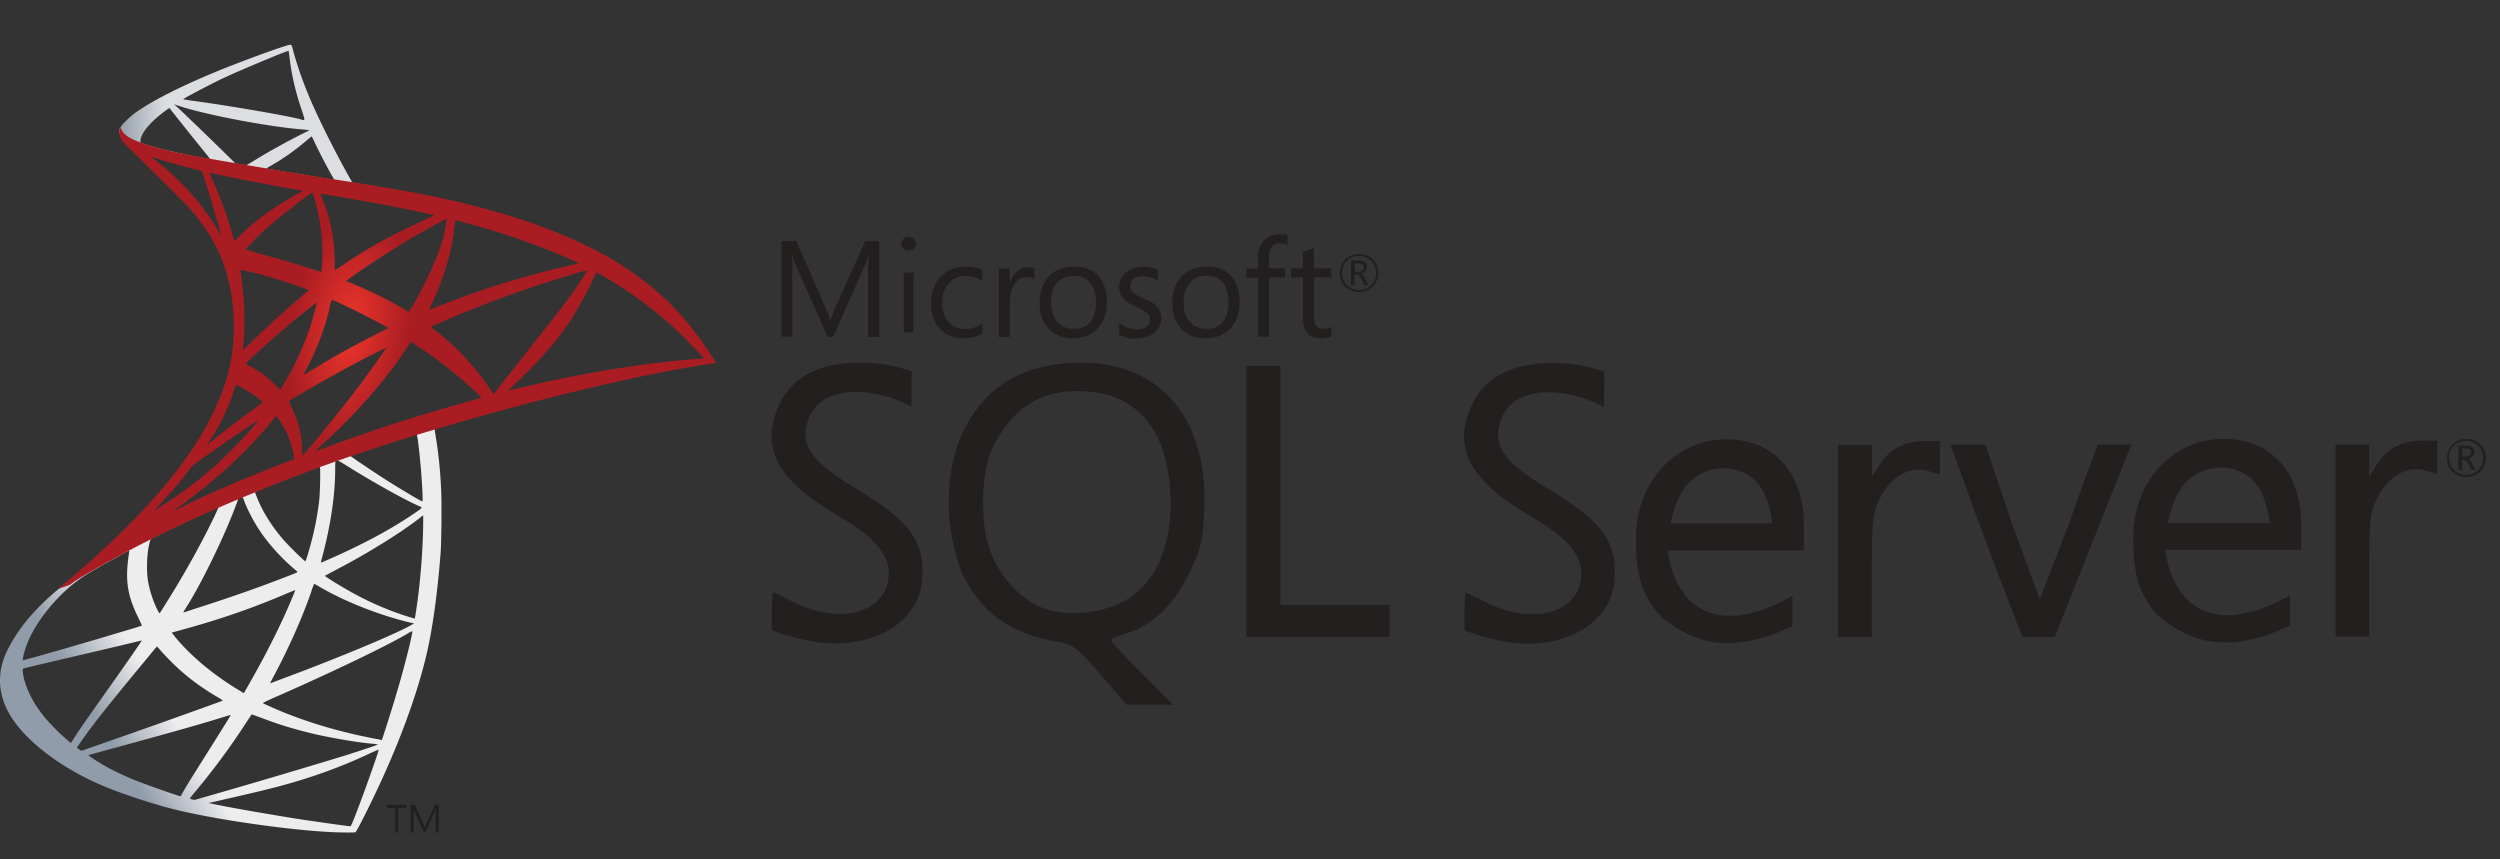
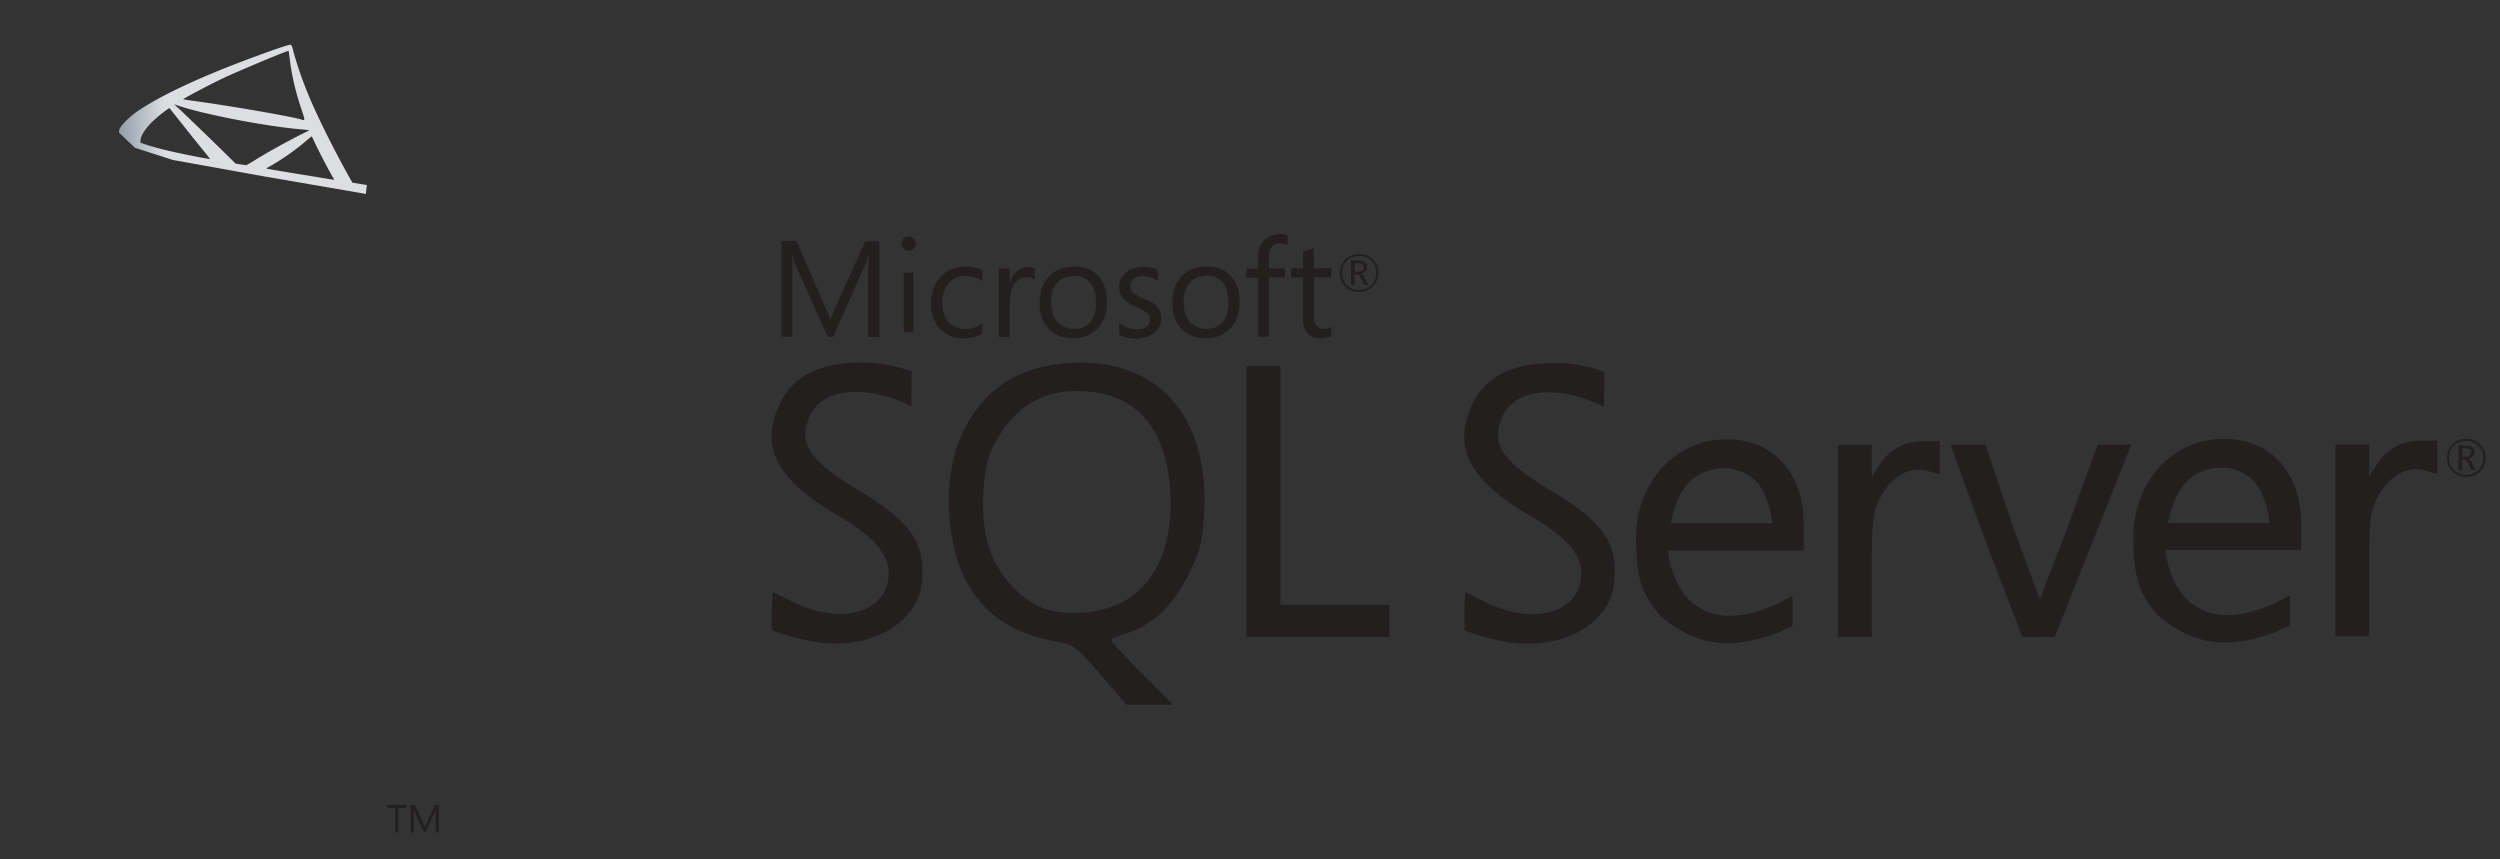
<svg xmlns="http://www.w3.org/2000/svg" width="128" height="44" fill="none" viewBox="0 0 128 44">
  <rect x="0" y="0" width="128" height="44" fill="#333333" stroke="none" />
  <path fill="#231F1F" d="M20.236 42.624h.157v-1.258h.416v-.157h-.989v.157h.416v1.258Zm.953-.945c0-.123 0-.223-.01-.28.011.067.035.113.045.146l.483 1.079h.077l.484-1.09c.013-.033.023-.077.045-.134-.01.112-.01.202-.01.27v.953h.167v-1.414h-.202l-.438.976c-.01.035-.045.103-.067.18h-.013c-.009-.045-.032-.09-.064-.167l-.438-.989h-.226v1.416h.158v-.945l.009-.001ZM55.282 18.565c-.135 0-.27.013-.405.013-2.73.145-4.57 1.347-5.647 3.693-.921 2.122-.82 4.895.01 7.03.966 2.086 2.526 3.187 5.131 3.603.551.09.921.393 1.988 1.64l1.314 1.538h2.382l-1.584-1.597c-.875-.876-1.584-1.638-1.584-1.705 0-.067.335-.214.74-.337 1.337-.404 2.447-1.437 3.224-3.02.628-1.27.718-1.663.808-3.244.236-4.707-2.245-7.65-6.377-7.616v.002Zm2.088 12.307c-1.159.561-2.841.674-3.94.27-1.136-.417-2.235-1.596-2.73-2.931-.55-1.46-.471-4.154.157-5.367 1.011-1.932 2.348-2.82 4.301-2.82 2.897 0 4.545 1.774 4.76 5.11.17 2.783-.762 4.872-2.547 5.737v.001Zm41.151-8.287c-1 0-1.764.404-2.279 1.201l-.404.631v-1.64h-1.73v9.837h1.728V29.47c0-2.875.036-3.211.438-3.998.554-1.08 1.507-1.617 2.428-1.36l.618.18v-1.705h-.799v-.002Zm-10.16-.09c-.338 0-.698.045-1.055.123-2.314.605-3.619 2.82-3.539 5.1 0 1.908.37 2.862 1.292 3.862 1.886 1.548 3.592 1.672 5.895.841.392-.167.82-.36.82-.36v-1.548l-.82.425c-1.864.811-3.267.811-4.391-.144-.717-.73-1.033-1.606-1.178-2.605h6.972v-1.327c0-2.704-1.627-4.411-3.997-4.367h.002Zm-2.82 4.313s.258-1.686 1.214-2.348c.46-.325.987-.482 1.504-.482s1.034.167 1.46.493c.876.674 1.022 2.325 1.022 2.325h-5.2v.012Zm-41.69-1.774c-1.875-1.136-2.706-1.955-2.605-2.92.291-2.672 3.593-2.303 5.421-1.292l.013-1.797s-1.01-.438-2.46-.461c-2.222-.034-3.659.695-4.332 2.178-.99 2.19-.113 3.84 3.052 5.681 1.777 1.034 2.562 1.932 2.562 2.91 0 2.022-2.438 2.728-4.952 1.46-.518-.258-.956-.473-.979-.473-.09.573-.044 1.944-.044 1.944s.773.325 1.932.549c2.874.573 5.49-.776 5.736-2.965.215-2.055-.528-3.132-3.344-4.815Zm69.975-2.563c-.337 0-.695.047-1.068.125-2.312.605-3.614 2.82-3.525 5.1 0 1.905.37 2.85 1.29 3.85 1.887 1.549 3.593 1.674 5.907.842.391-.167.818-.358.818-.358v-1.55l-.819.427c-1.867.809-3.271.809-4.391-.147-.721-.729-1.034-1.594-1.18-2.605h6.961V26.83c0-2.691-1.627-4.4-3.997-4.355l.004-.003Zm-2.82 4.314s.26-1.684 1.214-2.359a2.597 2.597 0 0 1 1.503-.483c.515 0 1.034.168 1.46.495.876.673 1.023 2.336 1.023 2.336h-5.198l-.002.011Zm-31.697-1.73c-1.874-1.132-2.704-1.954-2.603-2.92.29-2.673 3.592-2.302 5.42-1.291l.014-1.797s-1.011-.438-2.46-.46c-2.222-.033-3.66.696-4.334 2.18-.988 2.189-.1 3.84 3.054 5.68 1.775 1.034 2.56 1.92 2.56 2.898 0 2.022-2.436 2.739-4.951 1.459-.515-.258-.953-.47-.978-.47-.09.573-.044 1.944-.044 1.944s.763.313 1.918.549c2.877.574 5.493-.773 5.74-2.962.213-2.045-.528-3.122-3.336-4.807v-.002Zm44.678-2.493c-.999 0-1.773.405-2.279 1.202l-.404.629v-1.638h-1.73v9.835h1.728v-3.145c0-2.873.035-3.211.438-3.996.554-1.078 1.507-1.618 2.428-1.359l.617.18v-1.708h-.798Zm-58.43 2.437v-6.266h-1.743v13.879h7.332v-1.64h-5.589V25Zm40.319 1.953-1.437 3.74-1.382-3.76-1.403-4.167h-1.785a304.296 304.296 0 0 0 3.683 9.847c.55.013 1.101 0 1.651 0l1.94-4.873 1.977-4.973h-1.706s-.754 1.976-1.539 4.188l.001-.002Zm-36.302-12c.281 0 .516-.09.709-.284a.94.94 0 0 0 .29-.695c0-.28-.1-.515-.29-.695a.968.968 0 0 0-.695-.27.955.955 0 0 0-.709.28.936.936 0 0 0-.28.695c0 .284.09.518.28.696.18.18.415.27.695.27v.002Zm-.617-1.597a.84.84 0 0 1 .63-.245.84.84 0 0 1 .619.245c.167.167.257.37.257.618a.865.865 0 0 1-.875.875.821.821 0 0 1-.619-.247.865.865 0 0 1-.257-.628.83.83 0 0 1 .245-.618Zm.416.708h.113c.08 0 .158.077.225.224l.136.304h.212l-.168-.337c-.068-.136-.135-.214-.213-.236a.409.409 0 0 0 .234-.124c.057-.058.077-.136.077-.225 0-.103-.032-.18-.1-.237-.077-.064-.2-.1-.36-.1h-.359v1.259h.18v-.528h.023Zm0-.585h.157c.113 0 .193.024.237.057.042.034.054.078.054.157 0 .146-.09.214-.258.214h-.193v-.428h.002Zm-28.8.473c0-.438-.013-.763-.024-.955h.01c.046.226.101.395.146.507l1.674 3.74h.28l1.675-3.773c.045-.103.09-.258.145-.473h.013c-.033.373-.045.698-.045.957v3.3h.573v-4.906h-.718l-1.539 3.412a18.42 18.42 0 0 0-.236.606h-.023a3.928 3.928 0 0 0-.224-.583l-1.504-3.447h-.764v4.906h.552v-3.289l.009-.002Zm5.703.01h.494v3.055h-.494V13.96Zm.247-1.121c.103 0 .19-.035.257-.103a.357.357 0 0 0 .114-.258c0-.1-.034-.19-.112-.257a.36.36 0 0 0-.26-.103c-.1 0-.19.035-.258.103a.362.362 0 0 0-.113.257c0 .112.035.19.113.258a.37.37 0 0 0 .258.103Zm3.773 4.243v-.539c-.27.203-.562.303-.863.303-.36 0-.653-.123-.867-.36-.212-.235-.325-.56-.325-.966 0-.425.113-.763.347-1.02.226-.247.518-.37.876-.37.292 0 .573.09.832.27v-.573a1.71 1.71 0 0 0-.809-.18c-.561 0-.999.18-1.326.527-.325.348-.492.82-.492 1.391 0 .507.146.934.448 1.26.316.334.719.504 1.213.504.383-.01.696-.09.966-.247Zm1.415-1.63c0-.402.09-.728.258-.952.157-.202.347-.304.572-.304.191 0 .326.035.425.113v-.584a.89.89 0 0 0-.334-.045.855.855 0 0 0-.541.193 1.184 1.184 0 0 0-.38.592h-.013v-.717h-.56v3.502h.562v-1.797h.01Zm3.223 1.868c.528 0 .953-.17 1.268-.507.314-.335.471-.786.471-1.348 0-.572-.144-1.01-.437-1.336-.291-.326-.696-.483-1.224-.483s-.953.157-1.268.461c-.337.335-.515.807-.515 1.414 0 .528.144.966.448 1.292.314.337.73.506 1.257.506Zm-.798-2.854c.213-.225.494-.337.842-.337.36 0 .63.112.831.337.203.236.303.572.303 1.021 0 .428-.09.764-.28.99-.191.235-.472.36-.843.36-.36 0-.64-.125-.853-.36-.213-.238-.315-.562-.315-.99-.021-.424.09-.772.315-1.02Zm4.996 2.549a.92.92 0 0 0 .327-.719.877.877 0 0 0-.258-.64c-.136-.135-.347-.257-.653-.381-.27-.113-.437-.214-.528-.292a.48.48 0 0 1-.145-.36c0-.146.057-.258.168-.348.113-.09.257-.134.45-.134.303 0 .562.08.798.248v-.561a1.645 1.645 0 0 0-.753-.168c-.36 0-.664.1-.888.291a.898.898 0 0 0-.348.73c0 .257.077.47.224.628.123.133.335.27.628.392.281.124.472.236.573.326.1.09.146.202.146.335 0 .327-.224.496-.662.496-.337 0-.64-.111-.91-.335v.605c.244.147.538.214.862.214.416-.022.742-.124.966-.326l.003-.001Zm2.673-3.369c-.528 0-.953.157-1.269.461-.334.335-.514.808-.514 1.414 0 .528.145.966.448 1.292.315.337.73.506 1.258.506.54 0 .953-.17 1.268-.508.316-.335.473-.785.473-1.347 0-.573-.147-1.01-.438-1.336-.304-.326-.708-.483-1.224-.483l-.002.001Zm1.09 1.842c0 .427-.09.763-.281.988-.191.236-.472.361-.843.361-.36 0-.64-.125-.854-.36-.212-.237-.314-.562-.314-.99 0-.45.113-.798.338-1.032.212-.224.493-.338.842-.338.347 0 .627.114.83.338.18.247.28.583.28 1.033h.001Zm1.516 1.752h.56v-3.032h.82v-.472h-.82v-.54c0-.492.19-.74.585-.74.133 0 .268.034.368.09v-.505c-.1-.045-.236-.056-.404-.056-.303 0-.55.09-.752.281-.236.224-.36.515-.36.91v.574h-.593v.47h.592v3.022l.004-.002Zm2.301-.955c0 .685.303 1.034.92 1.034.225 0 .394-.036.529-.116v-.482a.586.586 0 0 1-.36.113c-.191 0-.325-.044-.404-.146-.08-.1-.125-.27-.125-.505v-1.977h.889v-.471h-.889v-1.033c-.193.067-.382.124-.561.18v.853h-.605v.471h.605v2.077l.001.002Zm60.262 6.456a.961.961 0 0 0-.695-.27.946.946 0 0 0-.708.283.946.946 0 0 0-.281.695c0 .28.091.515.28.695.19.18.425.271.708.271.279 0 .515-.09.708-.28a.97.97 0 0 0-.013-1.393l.001-.001Zm-.089 1.326a.833.833 0 0 1-.619.245.84.84 0 0 1-.618-.245.875.875 0 0 1-.257-.63.83.83 0 0 1 .247-.619.836.836 0 0 1 .628-.244.84.84 0 0 1 .619.244c.167.17.257.374.257.618 0 .26-.077.461-.257.631Zm-.505-.573a.48.48 0 0 0 .235-.123c.057-.058.078-.137.078-.227 0-.1-.033-.18-.101-.236-.077-.064-.202-.099-.36-.099h-.358v1.257h.18v-.528h.112c.077 0 .155.077.224.224l.134.303h.214l-.167-.338c-.058-.147-.125-.214-.194-.236l.003.003Zm-.124-.113h-.193v-.425h.158c.112 0 .191.02.236.055.045.034.055.078.055.158 0 .145-.09.212-.257.212h.001Z" />
-   <path fill="url(#a)" d="m23.15 21.12-8.037 2.638-6.992 3.101-1.956.52a42.64 42.64 0 0 1-1.586 1.446 56.756 56.756 0 0 1-1.64 1.38 12.263 12.263 0 0 0-1.592 1.587c-.553.696-.99 1.435-1.178 2.003-.334 1.025-.17 2.063.474 3.022.826 1.22 2.472 2.466 4.392 3.315.978.433 2.624.989 3.863 1.3 2.06.525 6.045 1.093 8.238 1.179.443.018 1.039.018 1.063 0 .049-.031.389-.684.784-1.496 1.349-2.766 2.32-5.36 2.849-7.577.316-1.343.565-3.132.729-5.25.042-.592.06-2.576.024-3.248a22.892 22.892 0 0 0-.304-2.863c-.024-.129-.03-.245-.018-.25.024-.02.097-.043 1.088-.33l-.2-.477Zm-1.834 1.08c.073 0 .267 1.875.316 3.06.012.25.005.415-.007.415-.048 0-1.026-.58-1.725-1.02-.607-.384-1.761-1.154-1.944-1.3-.06-.043-.055-.049.444-.22.844-.287 2.849-.934 2.916-.934Zm-4.095 1.356c.055 0 .195.08.529.287 1.251.788 2.952 1.74 3.681 2.058.225.097.249.06-.267.415-1.106.757-2.485 1.502-4.174 2.253-.297.134-.546.238-.552.238-.013 0 .024-.153.072-.336.407-1.52.638-3.059.65-4.292.006-.61.006-.61.061-.629-.012.006-.006.006 0 .006Zm-.844.324c.036.036.012 1.404-.037 1.777-.11.89-.28 1.721-.559 2.655a4.076 4.076 0 0 1-.14.427c-.024.03-.856-.787-1.13-1.105a8.264 8.264 0 0 1-1.117-1.636c-.14-.274-.358-.812-.34-.83.097-.067 3.298-1.313 3.323-1.288Zm-3.973 1.569c.006 0 .012 0 .018.006.012.012.055.11.091.22.194.53.632 1.312 1.008 1.813a10.323 10.323 0 0 0 1.701 1.777c.037.036.049.03-.941.409-1.148.44-2.4.879-3.834 1.343-.342.11-.684.223-1.026.335-.055.019-.037-.012.121-.262.711-1.117 1.793-3.31 2.4-4.86.103-.268.207-.537.225-.598.024-.085.054-.116.133-.159.043-.012.085-.024.104-.024Zm-1.215.506c.018.013-.292.666-.596 1.264a47.365 47.365 0 0 1-2.095 3.67c-.146.238-.286.458-.304.482-.03.043-.043.03-.14-.159a5.618 5.618 0 0 1-.468-1.416c-.09-.476-.073-1.307.03-1.82.08-.378.074-.372.256-.464.777-.396 3.293-1.58 3.317-1.556Zm10.479.428v.256c0 1.362-.146 3.23-.358 4.592a7.224 7.224 0 0 1-.073.44l-.383-.11a15.624 15.624 0 0 1-2.795-1.204c-.589-.323-1.445-.854-1.421-.879.006-.006.261-.14.559-.299a35.792 35.792 0 0 0 3.323-1.96c.37-.25.93-.653 1.05-.763l.098-.073ZM6.602 28.19c.024 0 .018.049-.018.269a8.693 8.693 0 0 0-.067.653c-.049.891.097 1.55.535 2.454.121.25.218.458.212.464-.042.037-4.064 1.221-5.327 1.57-.377.103-.705.195-.73.2-.042.013-.048.007-.03-.097.14-.897.82-2.07 1.768-3.059.632-.66 1.136-1.044 1.999-1.538.62-.354 1.573-.885 1.646-.91 0-.006.006-.006.012-.006Zm9.477 1.703c.006-.006.152.074.328.177 1.3.758 3.11 1.46 4.653 1.82l.14.03-.194.11c-.808.452-3.463 1.563-6.178 2.583-.395.146-.784.293-.857.323a.436.436 0 0 1-.14.043c0-.006.11-.22.25-.482.759-1.429 1.524-3.169 1.913-4.378.049-.116.079-.22.085-.226Zm-.966.318c.006.006-.042.134-.103.28-.529 1.289-1.221 2.693-2.108 4.268-.225.403-.413.727-.42.727-.005 0-.188-.11-.406-.244-1.288-.794-2.43-1.771-3.178-2.717l-.109-.135.553-.152c1.98-.543 3.663-1.13 5.334-1.85.237-.098.431-.177.437-.177Zm6.002 2.106c.006.14-.304 1.398-.559 2.308a66.755 66.755 0 0 1-.729 2.417c-.146.465-.273.85-.28.85a.401.401 0 0 1-.078-.02c-1.804-.329-3.42-.787-4.94-1.397-.424-.171-1.032-.446-1.068-.476-.012-.013.352-.184.814-.385 2.764-1.215 5.631-2.595 6.615-3.187a.791.791 0 0 1 .225-.11Zm-13.857.476c.012.013-.76 1.13-1.84 2.65-.377.531-.814 1.154-.978 1.386-.165.232-.414.598-.553.818l-.256.397-.273-.232c-.322-.269-.88-.843-1.13-1.16-.522-.653-.875-1.343-1.014-1.972-.067-.293-.067-.44-.006-.458.09-.024 1.713-.409 3.231-.763.845-.195 1.823-.427 2.175-.513.353-.085.638-.153.644-.153Zm.778.3.194.22c.875.982 1.768 1.709 2.85 2.344.194.11.34.207.327.214-.042.03-3.754 1.355-5.473 1.953-.966.342-1.762.617-1.768.617a1.05 1.05 0 0 1-.121-.08l-.11-.079.176-.256c.571-.83 1.288-1.74 2.85-3.633l1.075-1.3Zm4.848 3.485c.006-.005.273.092.601.214.79.3 1.415.489 2.254.703 1.033.262 2.527.518 3.408.592.134.012.206.024.182.042-.042.025-.935.324-1.591.532a431.853 431.853 0 0 1-7.752 2.289c-.06.012-.261-.043-.261-.067 0-.012.145-.202.322-.41a36.214 36.214 0 0 0 2.466-3.333c.2-.305.37-.555.37-.562Zm-1.07.031c.006.006-.425.702-1.178 1.899-.322.506-.68 1.08-.808 1.282-.122.195-.304.5-.407.672l-.176.311-.091-.025a50.116 50.116 0 0 1-2.163-.769 15.035 15.035 0 0 1-1.416-.653c-.486-.263-1.093-.653-1.044-.666.012-.005.844-.231 1.846-.506 2.661-.727 4.137-1.148 5.103-1.453.176-.055.328-.098.334-.092Zm7.564 1.783h.006c.024.061-.96 2.808-1.319 3.675-.078.196-.109.244-.151.238-.104-.006-1.531-.207-2.4-.336-1.513-.232-4.052-.677-4.69-.824l-.146-.03.905-.208c1.945-.44 2.88-.677 3.828-.97a26.96 26.96 0 0 0 3.578-1.386c.188-.086.346-.153.389-.16Z" />
  <path fill="url(#b)" d="M14.866 2.291c-.134-.018-2.29.764-3.681 1.331-1.878.77-3.336 1.502-4.235 2.137-.334.238-.753.66-.82.824a.573.573 0 0 0-.036.208l.814.775 1.938.623 4.61.83 5.274.91.054-.458c-.018 0-.03-.006-.048-.006l-.693-.11-.14-.25c-.716-1.27-1.506-2.845-1.968-3.908a20.262 20.262 0 0 1-.887-2.46c-.103-.415-.115-.44-.182-.446Zm-.097.312h.006c.006.006.03.177.054.378.104.855.292 1.68.59 2.57.224.672.224.636-.037.556-.62-.17-3.396-.653-5.406-.934a7.98 7.98 0 0 1-.596-.091c-.024-.025 1.452-.8 2.102-1.105.833-.385 3.117-1.344 3.287-1.374ZM8.912 5.338l.237.08c1.288.439 4.526 1.062 6.312 1.208.2.018.37.037.377.037.006.006-.164.097-.383.201-.862.434-1.81.965-2.466 1.374-.195.122-.37.22-.395.22-.024 0-.152-.025-.286-.043l-.243-.037-.607-.598a254.874 254.874 0 0 0-2.23-2.155l-.316-.287Zm-.242.19.856 1.074c.468.592.942 1.172 1.045 1.3.103.128.188.232.182.238-.024.018-1.239-.22-1.883-.366a15.251 15.251 0 0 1-1.343-.354l-.334-.11v-.086c.006-.409.523-1.02 1.398-1.642l.079-.055Zm7.277 1.464c.025 0 .055.055.128.22.206.458.85 1.691 1.008 1.93.049.079.134.085-.723-.056-2.059-.335-2.721-.445-2.721-.457 0-.006.06-.05.14-.092a11.858 11.858 0 0 0 1.852-1.288c.14-.116.268-.226.292-.244.006-.013.018-.019.024-.013Z" />
-   <path fill="url(#c)" d="M6.17 6.499s-.133.214-.006.531c.08.196.31.434.571.678 0 0 2.704 2.65 3.032 3.028 1.494 1.734 2.144 3.443 2.205 5.8.036 1.514-.25 2.845-.96 4.39-1.264 2.772-3.93 5.83-8.043 9.225l.601-.202c.389-.293.918-.604 2.157-1.288 2.861-1.575 6.08-3.022 10.03-4.512 5.686-2.149 15.035-4.664 20.357-5.482l.552-.086-.085-.134a18.755 18.755 0 0 0-1.22-1.728c-1.167-1.453-2.583-2.631-4.314-3.608-2.381-1.337-5.462-2.381-9.361-3.156-.735-.147-2.351-.428-3.664-.63-2.782-.433-4.58-.732-6.56-1.074a68.289 68.289 0 0 1-2.48-.458 15.685 15.685 0 0 1-1.609-.433c-.437-.171-1.07-.342-1.203-.861Zm1.568 1.526c.006-.006.103.03.23.074.231.079.529.17.881.268.267.074.534.145.802.214.365.091.668.177.675.177.042.043.656 2.015.862 2.772.08.287.14.53.134.53-.006.007-.073-.097-.152-.237-.71-1.258-1.835-2.534-3.135-3.56a2.593 2.593 0 0 1-.297-.238Zm2.988.83c.03 0 .165.019.329.056 1.032.232 2.885.586 4.07.787.2.03.358.067.358.08 0 .012-.073.054-.164.103-.2.104-1.008.586-1.276.77-.674.451-1.281.94-1.719 1.38-.176.176-.328.323-.328.323s-.036-.104-.067-.232c-.218-.849-.674-2.106-1.087-2.992a2.641 2.641 0 0 1-.122-.28c0 .012 0 .006.006.006Zm5.261 1.008c.037.012.098.22.219.678.225.885.328 1.874.292 2.796a5.294 5.294 0 0 1-.037.525l-.018.061-.316-.104a95.393 95.393 0 0 0-2.612-.775c-.517-.14-.936-.269-.936-.281 0-.037.754-.794 1.076-1.08.613-.544 2.278-1.838 2.332-1.82Zm.42.061c.018-.018 2.515.415 3.65.635.845.165 2.072.421 2.145.452.036.012-.091.085-.498.268-1.604.727-2.795 1.38-3.98 2.174-.309.208-.57.378-.576.378-.006 0-.012-.177-.012-.39 0-1.16-.231-2.333-.657-3.322a.934.934 0 0 1-.072-.195Zm6.457 1.282c.018.019-.06.513-.133.806-.22.91-.809 2.26-1.531 3.529-.128.226-.243.409-.256.415-.012.006-.176-.085-.364-.195a19.746 19.746 0 0 0-2.381-1.173c-.243-.103-.456-.189-.462-.201-.043-.037 1.914-1.337 2.946-1.96.82-.5 2.157-1.245 2.181-1.22Zm.462.073c.054 0 1.16.306 1.737.477 1.428.427 3.068 1.031 4.137 1.52l.444.201-.31.074c-2.612.604-4.848 1.3-7.004 2.18a4.526 4.526 0 0 1-.347.133c-.012 0 .049-.14.128-.31.65-1.387 1.07-2.834 1.172-4.067.006-.116.025-.208.043-.208Zm-11.008 2.54c.018-.018.863.183 1.318.311.693.196 2.163.69 2.163.727 0 .006-.164.147-.358.318a43.917 43.917 0 0 0-2.479 2.258 8.759 8.759 0 0 1-.516.477c-.012 0-.018-.037-.012-.086.14-1.026.109-2.344-.085-3.681-.019-.171-.037-.318-.03-.324Zm17.745.019c.012.012-.389.647-.644 1.007-.364.525-.9 1.221-2.108 2.747-.638.806-1.355 1.716-1.592 2.021-.243.305-.443.562-.45.562-.005 0-.084-.11-.17-.245a12.595 12.595 0 0 0-2.46-2.729 14.503 14.503 0 0 0-.45-.366.687.687 0 0 1-.12-.104c0-.018 1.032-.464 1.816-.781a62.014 62.014 0 0 1 4.647-1.667c.735-.232 1.519-.458 1.531-.445Zm.468.122c.024-.007.17.067.346.17a20.617 20.617 0 0 1 4.064 3.065c.322.318 1.118 1.148 1.106 1.154 0 0-.28.025-.608.05-2.557.194-5.832.738-8.979 1.5-.212.05-.4.092-.413.092-.012 0 .225-.238.523-.525 1.847-1.788 2.691-2.918 3.687-4.933.14-.299.262-.555.274-.573-.006 0-.006 0 0 0ZM17 15.352c.086.018.876.39 1.471.69.547.274 1.367.714 1.41.75.005.006-.286.16-.645.336a42.265 42.265 0 0 0-3.14 1.74c-.292.177-.535.324-.54.324-.025 0-.02-.025.145-.324a12.79 12.79 0 0 0 1.233-3.364c.024-.091.049-.152.067-.152Zm-.789.146c.018.019-.188.77-.316 1.178-.249.776-.668 1.746-1.075 2.48-.097.17-.243.42-.322.56l-.152.245-.34-.33c-.395-.384-.717-.622-1.13-.836-.164-.086-.292-.159-.292-.171 0-.049 1.04-.995 1.835-1.679.571-.494 1.774-1.465 1.792-1.447Zm4.83 1.997.297.195c.68.446 1.483 1.038 2.096 1.557.346.287 1.015.891 1.148 1.038l.073.079-.492.14c-2.782.776-4.933 1.465-7.442 2.394a8.71 8.71 0 0 1-.534.189c-.037 0-.067.03.559-.55 1.604-1.483 3.025-3.12 4.082-4.713l.213-.33Zm-1.27.317c.012.012-.82 1.19-1.318 1.856a82.436 82.436 0 0 1-2.382 2.991c-.303.36-.564.66-.577.666-.018.006-.024-.085-.024-.226 0-.739-.188-1.526-.516-2.198-.14-.28-.164-.348-.134-.378.116-.104 1.883-1.118 3.001-1.722.753-.403 1.932-1.001 1.95-.989Zm-7.679 1.892a6.67 6.67 0 0 1 1.36.867c.013.013-.145.14-.351.293a56.822 56.822 0 0 0-1.962 1.49c-.535.428-.553.44-.492.348.4-.616.6-.964.814-1.41.188-.397.376-.867.51-1.276.048-.177.11-.311.121-.311Zm2.048 1.612c.03-.006.066.05.23.294.347.518.614 1.214.68 1.776l.013.122-.832.324a74.972 74.972 0 0 0-3.791 1.58c-.261.123-.717.343-1.014.49a7.8 7.8 0 0 1-.541.262c0-.006.188-.147.419-.318 1.816-1.324 3.39-2.777 4.568-4.23.128-.153.243-.293.255-.3h.013Zm-.942.232c.024.025-.668.812-1.142 1.295A20.173 20.173 0 0 1 8.284 25.9c-.182.116-.346.22-.364.233-.043.024.012-.037.644-.727.4-.433.705-.8 1.05-1.252.232-.299.274-.341.608-.58.893-.647 2.953-2.051 2.977-2.027Z" />
  <defs>
    <linearGradient id="a" x1="6.047" x2="8.96" y1="38.635" y2="36.922" gradientUnits="userSpaceOnUse">
      <stop stop-color="#909CA9" />
      <stop offset="1" stop-color="#EDEDEE" />
    </linearGradient>
    <linearGradient id="b" x1="6.115" x2="8.453" y1="6.098" y2="6.098" gradientUnits="userSpaceOnUse">
      <stop stop-color="#939FAB" />
      <stop offset="1" stop-color="#DCDEE1" />
    </linearGradient>
    <radialGradient id="c" cx="0" cy="0" r="1" gradientTransform="matrix(-2.981 -.45 .905 -5.993 17.912 16.878)" gradientUnits="userSpaceOnUse">
      <stop stop-color="#EE352C" />
      <stop offset="1" stop-color="#A91D22" />
    </radialGradient>
  </defs>
</svg>